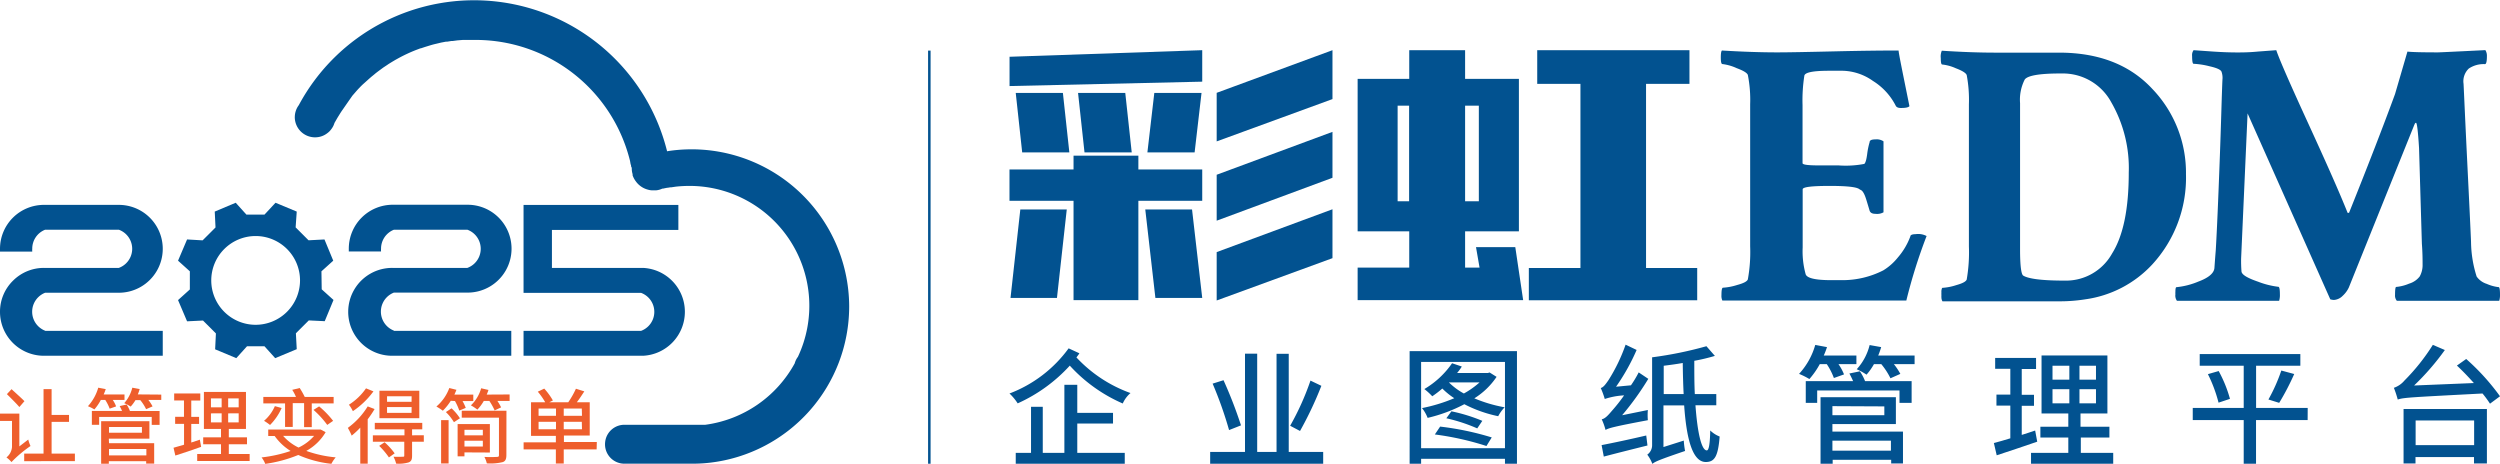
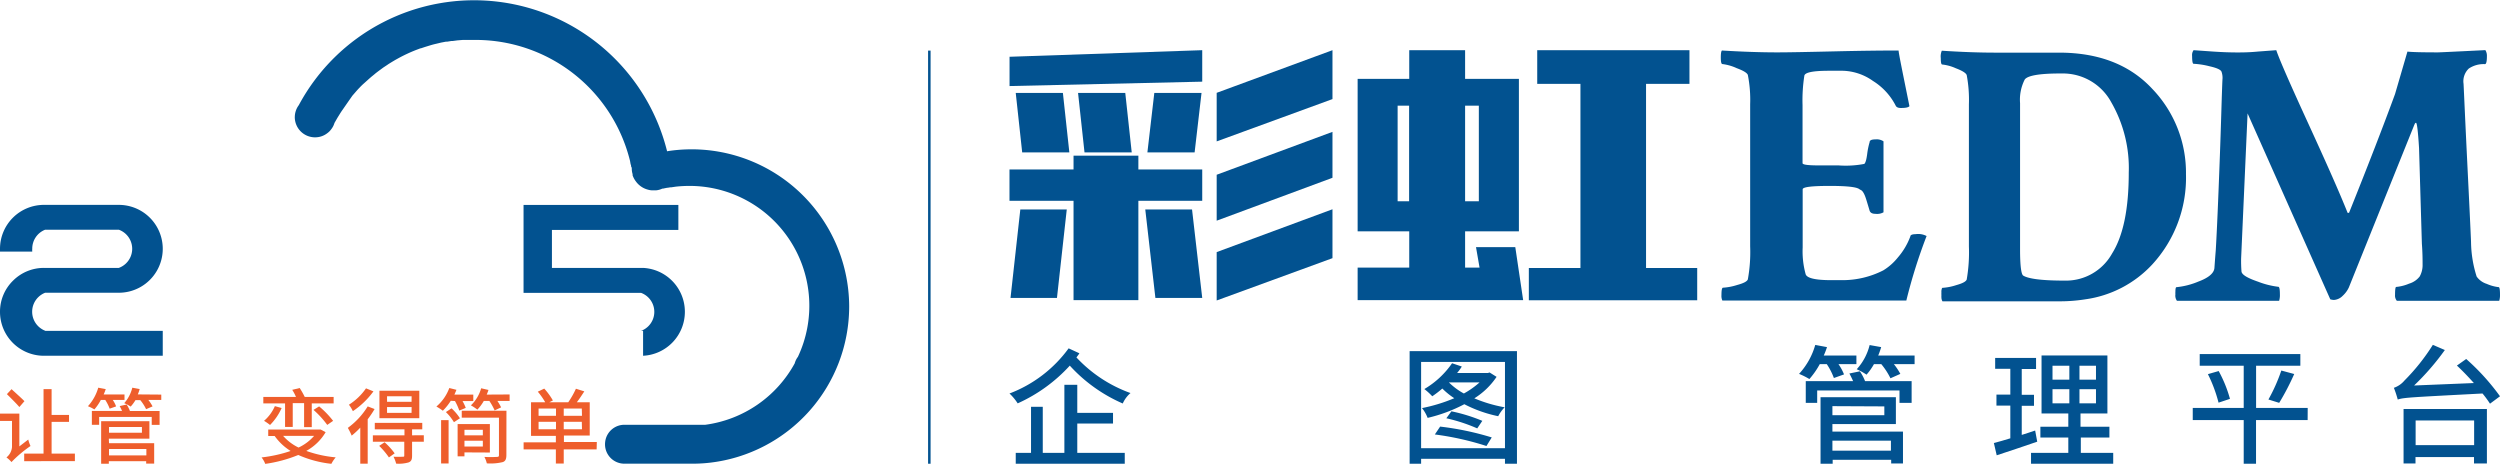
<svg xmlns="http://www.w3.org/2000/svg" viewBox="0 0 387.55 71.89">
  <defs>
    <style>.cls-1{fill:#025290;}.cls-2{fill:#ee5e2c;}</style>
  </defs>
  <g id="图层_2" data-name="图层 2">
    <g id="图层_1-2" data-name="图层 1">
      <path class="cls-1" d="M186.37,26.27v4.86h-9.9v15.4H166.42V31.13h-9.93V26.27h9.93V24.13h10.05v2.14Zm-21,6.2-1.52,13.72h-7.2l1.52-13.72Zm21-24.69v4.88l-29.87.68V8.8Zm-21.6,6.63,1,9.21h-7.31l-1-9.21Zm9.67,0,1,9.21h-7.32l-1-9.21Zm10.35,18.06,1.58,13.72h-7.26l-1.57-13.72Zm1.47-18.06-1.07,9.21h-7.32l1.07-9.21Zm20.3-6.63v7.58l-17.95,6.56V14.39Zm0,12.66v7.12l-17.95,6.65V27.09Zm0,12v7.58l-17.95,6.56V39.08Z" />
      <path class="cls-1" d="M227.12,7.78v4.45h8.34V35.86h-8.34v5.62h2.24l-.55-3.17h6.09l1.22,8.22H210.46V41.48h8V35.86h-8V12.23h8V7.78ZM216.66,31.2h1.78V16.38h-1.78Zm10.46,0h2.13V16.38h-2.13ZM261.9,7.78V13h-6.73V41.55h7.93v5H237v-5H245V13h-6.7V7.78Z" />
      <path class="cls-1" d="M298.66,36.59a82.12,82.12,0,0,0-3.14,10H267s0,0,0,0a1.74,1.74,0,0,1-.14-.83c0-.79.08-1.16.24-1.16a9.06,9.06,0,0,0,2.19-.42c1-.27,1.54-.55,1.66-.87a23.68,23.68,0,0,0,.36-5.14v-22a19.79,19.79,0,0,0-.36-4.55c-.12-.32-.69-.67-1.72-1.05A7.43,7.43,0,0,0,267,9.93c-.16,0-.24-.34-.24-1s.06-1,.18-1.1c3.12.19,6,.29,8.58.29,1.7,0,4.72-.06,9-.16s7.59-.13,9.8-.13c0,.39.6,3.26,1.68,8.63-.17.2-.63.28-1.32.28-.44,0-.71-.12-.83-.4a9.69,9.69,0,0,0-3.5-3.79,8.43,8.43,0,0,0-4.66-1.58H283.5c-2.45,0-3.71.26-3.79.77a24.65,24.65,0,0,0-.28,4.55v9c0,.24.83.35,2.49.35H285a15.21,15.21,0,0,0,4-.23c.2-.16.35-.71.47-1.68a11.37,11.37,0,0,1,.36-1.7c0-.28.31-.42.87-.42a1.9,1.9,0,0,1,1.28.3v11a2,2,0,0,1-1.22.24c-.52,0-.81-.16-.93-.48-.16-.55-.3-1-.42-1.4s-.21-.67-.29-.87a3.39,3.39,0,0,0-.26-.54,2,2,0,0,0-.2-.27,1,1,0,0,0-.24-.16,1.21,1.21,0,0,1-.23-.14c-.5-.32-2-.47-4.55-.47-2.81,0-4.19.17-4.19.53v9a13.34,13.34,0,0,0,.46,4.15c.19.62,1.52.93,4,.93h1.52a13.93,13.93,0,0,0,6.52-1.52,8.72,8.72,0,0,0,2.26-2,10.61,10.61,0,0,0,1.93-3.26c0-.23.32-.35.83-.35A2.76,2.76,0,0,1,298.66,36.59Z" />
      <path class="cls-1" d="M333.66,13.79q-5.21-5.62-14.44-5.63h-9.87c-2.53,0-5.3-.1-8.33-.3A2.27,2.27,0,0,0,300.86,9c0,.71.08,1,.22,1a7,7,0,0,1,2.13.59c1,.38,1.55.73,1.67,1.05a20.7,20.7,0,0,1,.34,4.55v22a24.8,24.8,0,0,1-.34,5.14c-.12.32-.65.6-1.62.87a8.55,8.55,0,0,1-2.13.42c-.07,0-.13.14-.17.43a.75.75,0,0,0,0,.22,3.94,3.94,0,0,0,0,.51,1.83,1.83,0,0,0,0,.34,1.23,1.23,0,0,0,.16.59h18.06a25.34,25.34,0,0,0,4.09-.31,17.39,17.39,0,0,0,10.35-5.38A19.85,19.85,0,0,0,338.87,27,18.76,18.76,0,0,0,333.66,13.79Zm-6.24,25.5a8.18,8.18,0,0,1-7.35,4.21c-3.44,0-5.57-.26-6.42-.77-.32-.18-.5-1.54-.5-4.07V16a6.89,6.89,0,0,1,.73-3.68c.46-.61,2.29-.93,5.5-.93h.28a8.52,8.52,0,0,1,7.63,4.47A20.42,20.42,0,0,1,330,26.76C330,32.31,329.17,36.5,327.42,39.29Z" />
      <path class="cls-1" d="M387.55,45.63a3,3,0,0,1-.12,1H371.56a1.26,1.26,0,0,1-.28-.92c0-.81.06-1.23.18-1.23a6.66,6.66,0,0,0,2-.51,3.24,3.24,0,0,0,1.64-1.11,3.63,3.63,0,0,0,.45-1.64c0-.89,0-2-.11-3.44L375,22.94c-.16-2.59-.32-3.9-.47-3.9s-.18.14-.3.4L364.11,44.58a4.13,4.13,0,0,1-.93,1.26,2.1,2.1,0,0,1-1.4.66,2.63,2.63,0,0,1-.54-.1L348.42,17.58l-1,22.45a20.81,20.81,0,0,0,.06,2.1c.12.51,1,1,2.57,1.54a13,13,0,0,0,3.14.79c.16,0,.24.4.24,1.17a3,3,0,0,1-.12,1H337.47a1.38,1.38,0,0,1-.24-1,2.55,2.55,0,0,1,0-.4c0-.47.06-.71.16-.71a11.8,11.8,0,0,0,3.4-.87q2.37-.88,2.49-2.1c.06-.9.13-1.83.21-2.8.12-2,.26-5,.42-9s.3-7.74.41-11.4.18-5.73.22-6.23a2.91,2.91,0,0,0-.16-1c-.12-.32-.75-.6-1.87-.85a12.17,12.17,0,0,0-2.46-.38c-.15,0-.23-.41-.23-1.22a1.29,1.29,0,0,1,.23-.89l3,.21c1.46.1,2.69.14,3.71.14.78,0,1.86,0,3.29-.14l2.82-.21c.4,1.24,2,4.92,4.79,11S362.57,29.6,363.93,33h.12q.12,0,.12-.06,4.47-11.15,7.11-18.36L373.2,8c.71.08,2.27.12,4.73.12q.35,0,7.35-.35a1.64,1.64,0,0,1,.24.94c0,.81-.1,1.23-.3,1.23h-.06a4.1,4.1,0,0,0-2.45.69A2.73,2.73,0,0,0,381.9,13c.08,1.56.25,5.58.57,12.08s.52,10.63.59,12.41a18.34,18.34,0,0,0,.87,5.38A3,3,0,0,0,385.48,44a6.42,6.42,0,0,0,1.83.51C387.47,44.46,387.55,44.86,387.55,45.63Z" />
      <path class="cls-1" d="M167.33,54.77c-.14.22-.3.42-.46.64a21.28,21.28,0,0,0,8.38,5.52,4.57,4.57,0,0,0-1.2,1.62,24.11,24.11,0,0,1-8.21-5.87,24.54,24.54,0,0,1-8.08,5.85A7.94,7.94,0,0,0,156.49,61a20.19,20.19,0,0,0,9.17-7ZM167,70.2h7.36v1.69H157.46V70.2h2.37V63.06h1.82V70.2H165V59.65H167V64h5.54v1.66H167Z" />
-       <path class="cls-1" d="M205.12,70.06v1.83H187.6V70.06H193V54.83h1.89V70.06h3V54.85h1.89V70.06Zm-14.59-3.39a59.9,59.9,0,0,0-2.55-7.2l1.69-.53a68.73,68.73,0,0,1,2.71,7Zm14.31-6.86a56.5,56.5,0,0,1-3.31,7L200,66a41.11,41.11,0,0,0,3.15-7Z" />
      <path class="cls-1" d="M235.16,54.43V71.89H233.3v-.77h-13v.77h-1.78V54.43ZM233.3,69.48V56.11h-13V69.48ZM232,58.42a11.46,11.46,0,0,1-3.45,3.33,22,22,0,0,0,4.7,1.39,6.06,6.06,0,0,0-1,1.38A20.13,20.13,0,0,1,227,62.66a23.63,23.63,0,0,1-5.69,2.12,5.72,5.72,0,0,0-.87-1.52,25.2,25.2,0,0,0,5-1.53,11.2,11.2,0,0,1-1.85-1.5,16.3,16.3,0,0,1-1.56,1.2,10.1,10.1,0,0,0-1.23-1.12,13.54,13.54,0,0,0,4.3-4l1.51.51a7.84,7.84,0,0,1-.73,1h4.78l.26-.08Zm-8.75,7.71a44.72,44.72,0,0,1,8,1.68l-.82,1.33a44.58,44.58,0,0,0-8-1.79ZM225,63.76a26.33,26.33,0,0,1,4.79,1.48L229,66.41a25.88,25.88,0,0,0-4.79-1.57ZM226.93,61a13.09,13.09,0,0,0,2.43-1.72h-4.75A10.14,10.14,0,0,0,226.93,61Z" />
-       <path class="cls-1" d="M255.45,63.56a9.44,9.44,0,0,0,0,1.58c-5.33,1-6.08,1.23-6.56,1.51A9.73,9.73,0,0,0,248.3,65c.5-.1.94-.56,1.55-1.28a26.21,26.21,0,0,0,1.92-2.43,11.4,11.4,0,0,0-3,.56,13.88,13.88,0,0,0-.62-1.7c.4-.1.74-.56,1.19-1.21A26.47,26.47,0,0,0,252,53.43l1.71.82a32.37,32.37,0,0,1-3.19,5.7l2.31-.22a16.88,16.88,0,0,0,1.2-2l1.49,1a44.26,44.26,0,0,1-4.06,5.64Zm-.06,5.5c-2.41.6-4.88,1.22-6.77,1.72L248.28,69c1.73-.33,4.36-.89,6.92-1.49Zm7.44-6.24c.3,4.17.92,7,1.76,7,.32,0,.49-1,.53-3.09a4.33,4.33,0,0,0,1.46.94c-.24,3.11-.8,3.95-2.15,3.95-2.08,0-3-3.67-3.35-8.78h-3.21v6.46l3.15-1a12.42,12.42,0,0,0,.2,1.61c-4,1.36-4.67,1.66-5.07,2a5.65,5.65,0,0,0-.79-1.43,1.8,1.8,0,0,0,.75-1.54V55.39a58.76,58.76,0,0,0,8.42-1.72l1.31,1.5a28.31,28.31,0,0,1-3.19.76c0,1.81,0,3.56.08,5.16h3.33v1.73ZM261,61.09c-.08-1.52-.12-3.15-.14-4.82-1,.18-2,.31-2.95.43v4.39Z" />
      <path class="cls-1" d="M282.1,56.45a12.49,12.49,0,0,1-1.61,2.31,10.85,10.85,0,0,0-1.6-.8,11.06,11.06,0,0,0,2.51-4.49l1.82.34a11.56,11.56,0,0,1-.5,1.3h5.06v1.34H285a7.69,7.69,0,0,1,.86,1.59l-1.57.56a10.21,10.21,0,0,0-1.1-2.15Zm6.22,1.11a7.41,7.41,0,0,1,.8,1.52h7.22v3.37h-1.88V60.53H281.7v1.92h-1.77V59.08h7.34c-.18-.4-.38-.82-.58-1.18Zm-4.26,9.35H295v4.94h-1.83v-.57h-9.07v.61h-1.88V61.57H293.9v4.17h-9.84Zm0-3.95v1.4h8.05V63Zm0,5.35v1.55h9.07V68.31Zm12.74-13.2v1.34h-3.21a9.65,9.65,0,0,1,1,1.51l-1.53.68a11.1,11.1,0,0,0-1.42-2.19h-1.14a9.25,9.25,0,0,1-1.15,1.63,10,10,0,0,0-1.52-.84,8.57,8.57,0,0,0,2-3.75l1.79.32a11.22,11.22,0,0,1-.46,1.3Z" />
      <path class="cls-1" d="M315.81,68.47c-2.18.75-4.49,1.53-6.28,2.11l-.44-1.9c.71-.19,1.59-.43,2.55-.73V62.88h-2.15V61.17h2.15v-4h-2.35V55.49h6.34V57.2h-2.22v4h1.9v1.71h-1.9v4.51c.68-.22,1.4-.44,2.08-.68Zm11.78,1.73v1.69H314.85V70.2h5.78V67.83H316.3V66.15h4.33V64.1h-4.15v-9h10.21v9h-4.17v2.05H327v1.68h-4.43V70.2Zm-9.41-11.34h2.61V56.7h-2.61Zm0,3.66h2.61V60.33h-2.61Zm6.74-5.82h-2.56v2.16h2.56Zm0,3.63h-2.56v2.19h2.56Z" />
      <path class="cls-1" d="M357.73,65.12h-8v6.77h-1.91V65.12h-7.9V63.24h7.9V56.7H341V54.89H356.6V56.7h-6.86v6.54h8Zm-13.79-7.6a19.92,19.92,0,0,1,1.75,4.31l-1.77.59A22.14,22.14,0,0,0,342.27,58Zm7.71,4.41a26.72,26.72,0,0,0,2-4.49l2,.54a39,39,0,0,1-2.33,4.47Z" />
      <path class="cls-1" d="M382.31,55.65a34.9,34.9,0,0,1,5.24,5.78L386,62.58A17,17,0,0,0,384.84,61c-11,.58-12.24.62-13.14.94a17.39,17.39,0,0,0-.6-1.82,3.73,3.73,0,0,0,1.64-1.13,31.56,31.56,0,0,0,4.4-5.53l1.86.8a38.55,38.55,0,0,1-4.77,5.5l9.27-.38c-.85-.95-1.77-1.91-2.63-2.71ZM372.6,63.4h12.92v8.45h-2v-1h-9.07v1H372.6Zm1.87,1.78V69h9.07V65.18Z" />
      <rect class="cls-1" x="143.87" y="7.84" width="0.39" height="64.06" />
      <path class="cls-1" d="M7,51.29H25.23v3.86H6.7A6.81,6.81,0,0,1,0,48.35a6.73,6.73,0,0,1,2.06-4.88,6.76,6.76,0,0,1,4.75-1.94H18.42v0a3.15,3.15,0,0,0,0-5.92v0H7a3.14,3.14,0,0,0-2,2.94A3,3,0,0,0,5,39H0c0-.14,0-.29,0-.43a6.81,6.81,0,0,1,6.81-6.81H18.42a6.81,6.81,0,0,1,0,13.62H7a3.16,3.16,0,0,0,0,5.89" />
-       <path class="cls-1" d="M61.07,51.29H79.26v3.86H60.73a6.81,6.81,0,0,1,.12-13.62h11.6v0a3.15,3.15,0,0,0,0-5.92v0H61.07a3.15,3.15,0,0,0-2,2.94,3,3,0,0,0,0,.43h-5c0-.14,0-.29,0-.43a6.81,6.81,0,0,1,6.82-6.81h11.6a6.81,6.81,0,1,1,0,13.62H61.06a3.16,3.16,0,0,0,0,5.89" />
-       <path class="cls-1" d="M106.17,48.34a6.82,6.82,0,0,1-6.48,6.81H81.16V51.29H99.38a3.14,3.14,0,0,0,0-5.89l0,0v0H81.16V31.77h24v3.87H85.56v5.89H99.69a6.81,6.81,0,0,1,6.48,6.8" />
-       <path class="cls-1" d="M49.83,42.06l1.83-1.65L50.3,37.12l-2.47.13-2-2L46,32.8l-3.29-1.37L41,33.27h-2.8l-1.66-1.84L33.29,32.8l.12,2.46-2,2L29,37.12,27.6,40.41l1.83,1.65v2.81L27.6,46.52,29,49.81l2.47-.12c.79.79,1.19,1.18,2,2l-.12,2.46,3.28,1.37,1.66-1.84H41l1.66,1.84L46,54.13l-.13-2.46c.79-.8,1.19-1.19,2-2l2.47.12,1.36-3.29-1.83-1.65Zm-10.2,8.29a6.88,6.88,0,1,1,6.88-6.88,6.89,6.89,0,0,1-6.88,6.88" />
+       <path class="cls-1" d="M106.17,48.34a6.82,6.82,0,0,1-6.48,6.81V51.29H99.38a3.14,3.14,0,0,0,0-5.89l0,0v0H81.16V31.77h24v3.87H85.56v5.89H99.69a6.81,6.81,0,0,1,6.48,6.8" />
      <path class="cls-1" d="M131.64,47.5a24.4,24.4,0,0,1-21.53,24.22,23.75,23.75,0,0,1-2.55.16H96.79a3,3,0,0,1-3-3,3.36,3.36,0,0,1,.08-.71,3,3,0,0,1,3-2.32h12.46a18.61,18.61,0,0,0,13.87-9.53,2.82,2.82,0,0,1,.49-1,18.58,18.58,0,0,0-16.8-26.5,19.46,19.46,0,0,0-2.17.12l-.67.1h-.16l-.4.07a.12.12,0,0,0-.08,0h0l-.4.08-.23.05h-.11a2.9,2.9,0,0,1-1,.27s0,0,0,0h0l-.3,0h-.29a2.77,2.77,0,0,1-.64-.11,3.34,3.34,0,0,1-1.87-1.28,3.47,3.47,0,0,1-.5-.93,1.05,1.05,0,0,1,0-.19,2.75,2.75,0,0,1-.13-.76c0-.13,0-.26-.08-.39s0-.19-.06-.29-.09-.43-.14-.64A24.65,24.65,0,0,0,73.48,6.19c-.34,0-.67,0-1,0l-.74,0-.85.07-.75.1-.19,0-.63.1-.2,0-.73.14h0l-.79.19q-.41.09-.81.21l-.91.28-.63.21-.07,0-.69.26a24.4,24.4,0,0,0-2.74,1.28l-.47.26-.52.31-.52.32-.23.16-.59.39-.68.5c-.21.16-.43.32-.64.5s-.42.34-.62.51l-.08.07c-.38.33-.75.68-1.12,1q-.29.27-.57.57c-.21.21-.41.44-.61.67l-.47.54Q53.81,16,53.12,17c-.16.22-.31.45-.45.68l-.36.58-.46.8h0a2.94,2.94,0,0,1-.52,1,2.57,2.57,0,0,1-.57.57,3.08,3.08,0,0,1-1.92.66,3.14,3.14,0,0,1-3.14-3,.57.57,0,0,1,0-.13,3.1,3.1,0,0,1,.14-.92h0a3.09,3.09,0,0,1,.48-.94,30.83,30.83,0,0,1,57.08,7.1.43.43,0,0,1,0,.05h0a0,0,0,0,1,0,0l.38-.06A24.43,24.43,0,0,1,131.64,47.5" />
      <path class="cls-2" d="M4.38,68.14a5.4,5.4,0,0,0,.35,1,19,19,0,0,0-2.95,2.49A4.38,4.38,0,0,0,1,70.91a2.3,2.3,0,0,0,.86-1.6V65.25H0V64.12H3V69.2ZM3,63.1c-.42-.51-1.29-1.36-1.93-2l.72-.77c.63.58,1.53,1.38,2,1.86Zm8.61,7.22v1.17H3.75V70.32h3v-10H8v4H10.7V65.4H8v4.92Z" />
      <path class="cls-2" d="M15.63,62a7.47,7.47,0,0,1-1,1.47,6.33,6.33,0,0,0-1-.5,7.17,7.17,0,0,0,1.6-2.87l1.16.22a7.07,7.07,0,0,1-.32.83h3.23V62H17.48A4.52,4.52,0,0,1,18,63l-1,.35A6.68,6.68,0,0,0,16.32,62Zm4,.71a5,5,0,0,1,.51,1h4.6v2.15H23.52V64.63H15.37v1.22H14.24V63.7h4.68a7.47,7.47,0,0,0-.37-.75Zm-2.73,6h7v3.16H22.66v-.37H16.87v.39H15.68V65.29h7.48V68H16.87Zm0-2.52v.89H22v-.89Zm0,3.41v1h5.79v-1ZM25,61.17V62H23a6.55,6.55,0,0,1,.65,1l-1,.43a7,7,0,0,0-.9-1.4H21a6.6,6.6,0,0,1-.74,1,6.39,6.39,0,0,0-1-.53,5.67,5.67,0,0,0,1.25-2.4l1.14.21a5.47,5.47,0,0,1-.29.83Z" />
-       <path class="cls-2" d="M31.18,69.27c-1.39.49-2.86,1-4,1.35l-.28-1.21c.46-.12,1-.28,1.63-.47V65.71H27.15v-1.1h1.37V62.08H27V61h4.05v1.09H29.65v2.53h1.21v1.1H29.65v2.88c.44-.14.89-.28,1.33-.44Zm7.52,1.11v1.08H30.57V70.38h3.69V68.87H31.5V67.8h2.76V66.49H31.61V60.76h6.52v5.73H35.47V67.8h2.82v1.07H35.47v1.51Zm-6-7.24h1.66V61.76H32.7Zm0,2.34h1.66v-1.4H32.7ZM37,61.76H35.37v1.38H37Zm0,2.32H35.37v1.4H37Z" />
      <path class="cls-2" d="M50.48,67a7.87,7.87,0,0,1-3,2.9,18.43,18.43,0,0,0,4.56,1,5.19,5.19,0,0,0-.67,1,17.18,17.18,0,0,1-5.13-1.37,21.3,21.3,0,0,1-5.12,1.38,4,4,0,0,0-.57-1,21.32,21.32,0,0,0,4.5-1,8.56,8.56,0,0,1-2.47-2.32h-1v-1h7.93l.21,0Zm-6.29-4.47H40.82v-1h5.06a6.8,6.8,0,0,0-.58-1.1l1.16-.28a13.17,13.17,0,0,1,.78,1.38h4.48v1H48.33v3.68H47.14V62.49H45.38v3.69H44.19Zm-.53.72a8.69,8.69,0,0,1-1.8,2.63,6.94,6.94,0,0,0-.93-.64,6.33,6.33,0,0,0,1.68-2.28Zm.23,4.32a7.58,7.58,0,0,0,2.39,1.81,7.24,7.24,0,0,0,2.41-1.81ZM49.47,63a14,14,0,0,1,2.17,2.24l-.91.63a14.57,14.57,0,0,0-2.13-2.33Z" />
      <path class="cls-2" d="M58.07,63.41A16.19,16.19,0,0,1,57,65v6.88H55.85V66.29a12.56,12.56,0,0,1-1.33,1.24,10.32,10.32,0,0,0-.6-1.2A11.68,11.68,0,0,0,57,63Zm-.18-2.74a12.75,12.75,0,0,1-3.19,3.07,5.32,5.32,0,0,0-.61-1,9.22,9.22,0,0,0,2.65-2.54Zm7.81,7.81H63.88v2.15c0,.59-.11.88-.53,1.05a5.44,5.44,0,0,1-1.94.19A4.89,4.89,0,0,0,61,70.8a13.73,13.73,0,0,0,1.43,0c.19,0,.24,0,.24-.2V68.48H57.8v-1h4.9v-.93H58.1v-1h7.36v1H63.88v.93H65.7Zm-6.08.08a10.46,10.46,0,0,1,1.56,1.72l-.89.63a11.31,11.31,0,0,0-1.51-1.79ZM65,64.83H58.82V60.57H65Zm-1.19-3.4H60v.86h3.8Zm0,1.67H60V64h3.8Z" />
      <path class="cls-2" d="M69.88,62.13a8.74,8.74,0,0,1-1.23,1.54,8.77,8.77,0,0,0-1-.65,6.84,6.84,0,0,0,2-2.87l1.11.28c-.1.25-.2.49-.32.74h2.93v1H71.7a7.46,7.46,0,0,1,.5,1.06l-1,.42a8.73,8.73,0,0,0-.67-1.48Zm-1.5,3h1.16v6.72H68.38ZM70,63.3a7.94,7.94,0,0,1,1.3,1.54l-.93.61a7.59,7.59,0,0,0-1.25-1.57ZM72,70.13v.61H70.94v-5h5v4.41Zm6.5.4c0,.65-.16,1-.63,1.12a8.11,8.11,0,0,1-2.4.18,4.15,4.15,0,0,0-.38-1,17.42,17.42,0,0,0,1.92,0c.26,0,.34-.06.34-.28v-5.8H71.58V63.67h6.93ZM72,66.63v.85h2.85v-.85Zm2.85,2.59v-.9H72v.9ZM79,61.15v1h-1.9a7,7,0,0,1,.58,1l-1,.47a9.91,9.91,0,0,0-.82-1.47H75a6.67,6.67,0,0,1-1,1.35,7.51,7.51,0,0,0-1-.66,5.94,5.94,0,0,0,1.59-2.65l1.13.26a6.24,6.24,0,0,1-.27.72Z" />
      <path class="cls-2" d="M92.49,69.67h-5.1v2.19H86.17V69.67h-5v-1.1h5v-1H82.32V62.36h2.2a10.42,10.42,0,0,0-1.15-1.64l1-.48a10.49,10.49,0,0,1,1.34,1.84l-.56.28h2.94a13.39,13.39,0,0,0,1.19-2.1l1.3.41c-.37.57-.77,1.18-1.16,1.69h2v5.16h-4v1h5.1Zm-9-5.21h2.7V63.33h-2.7Zm2.7,2.08V65.39h-2.7v1.15Zm4-3.21H87.39v1.13h2.83Zm0,2.06H87.39v1.15h2.83Z" />
    </g>
  </g>
</svg>